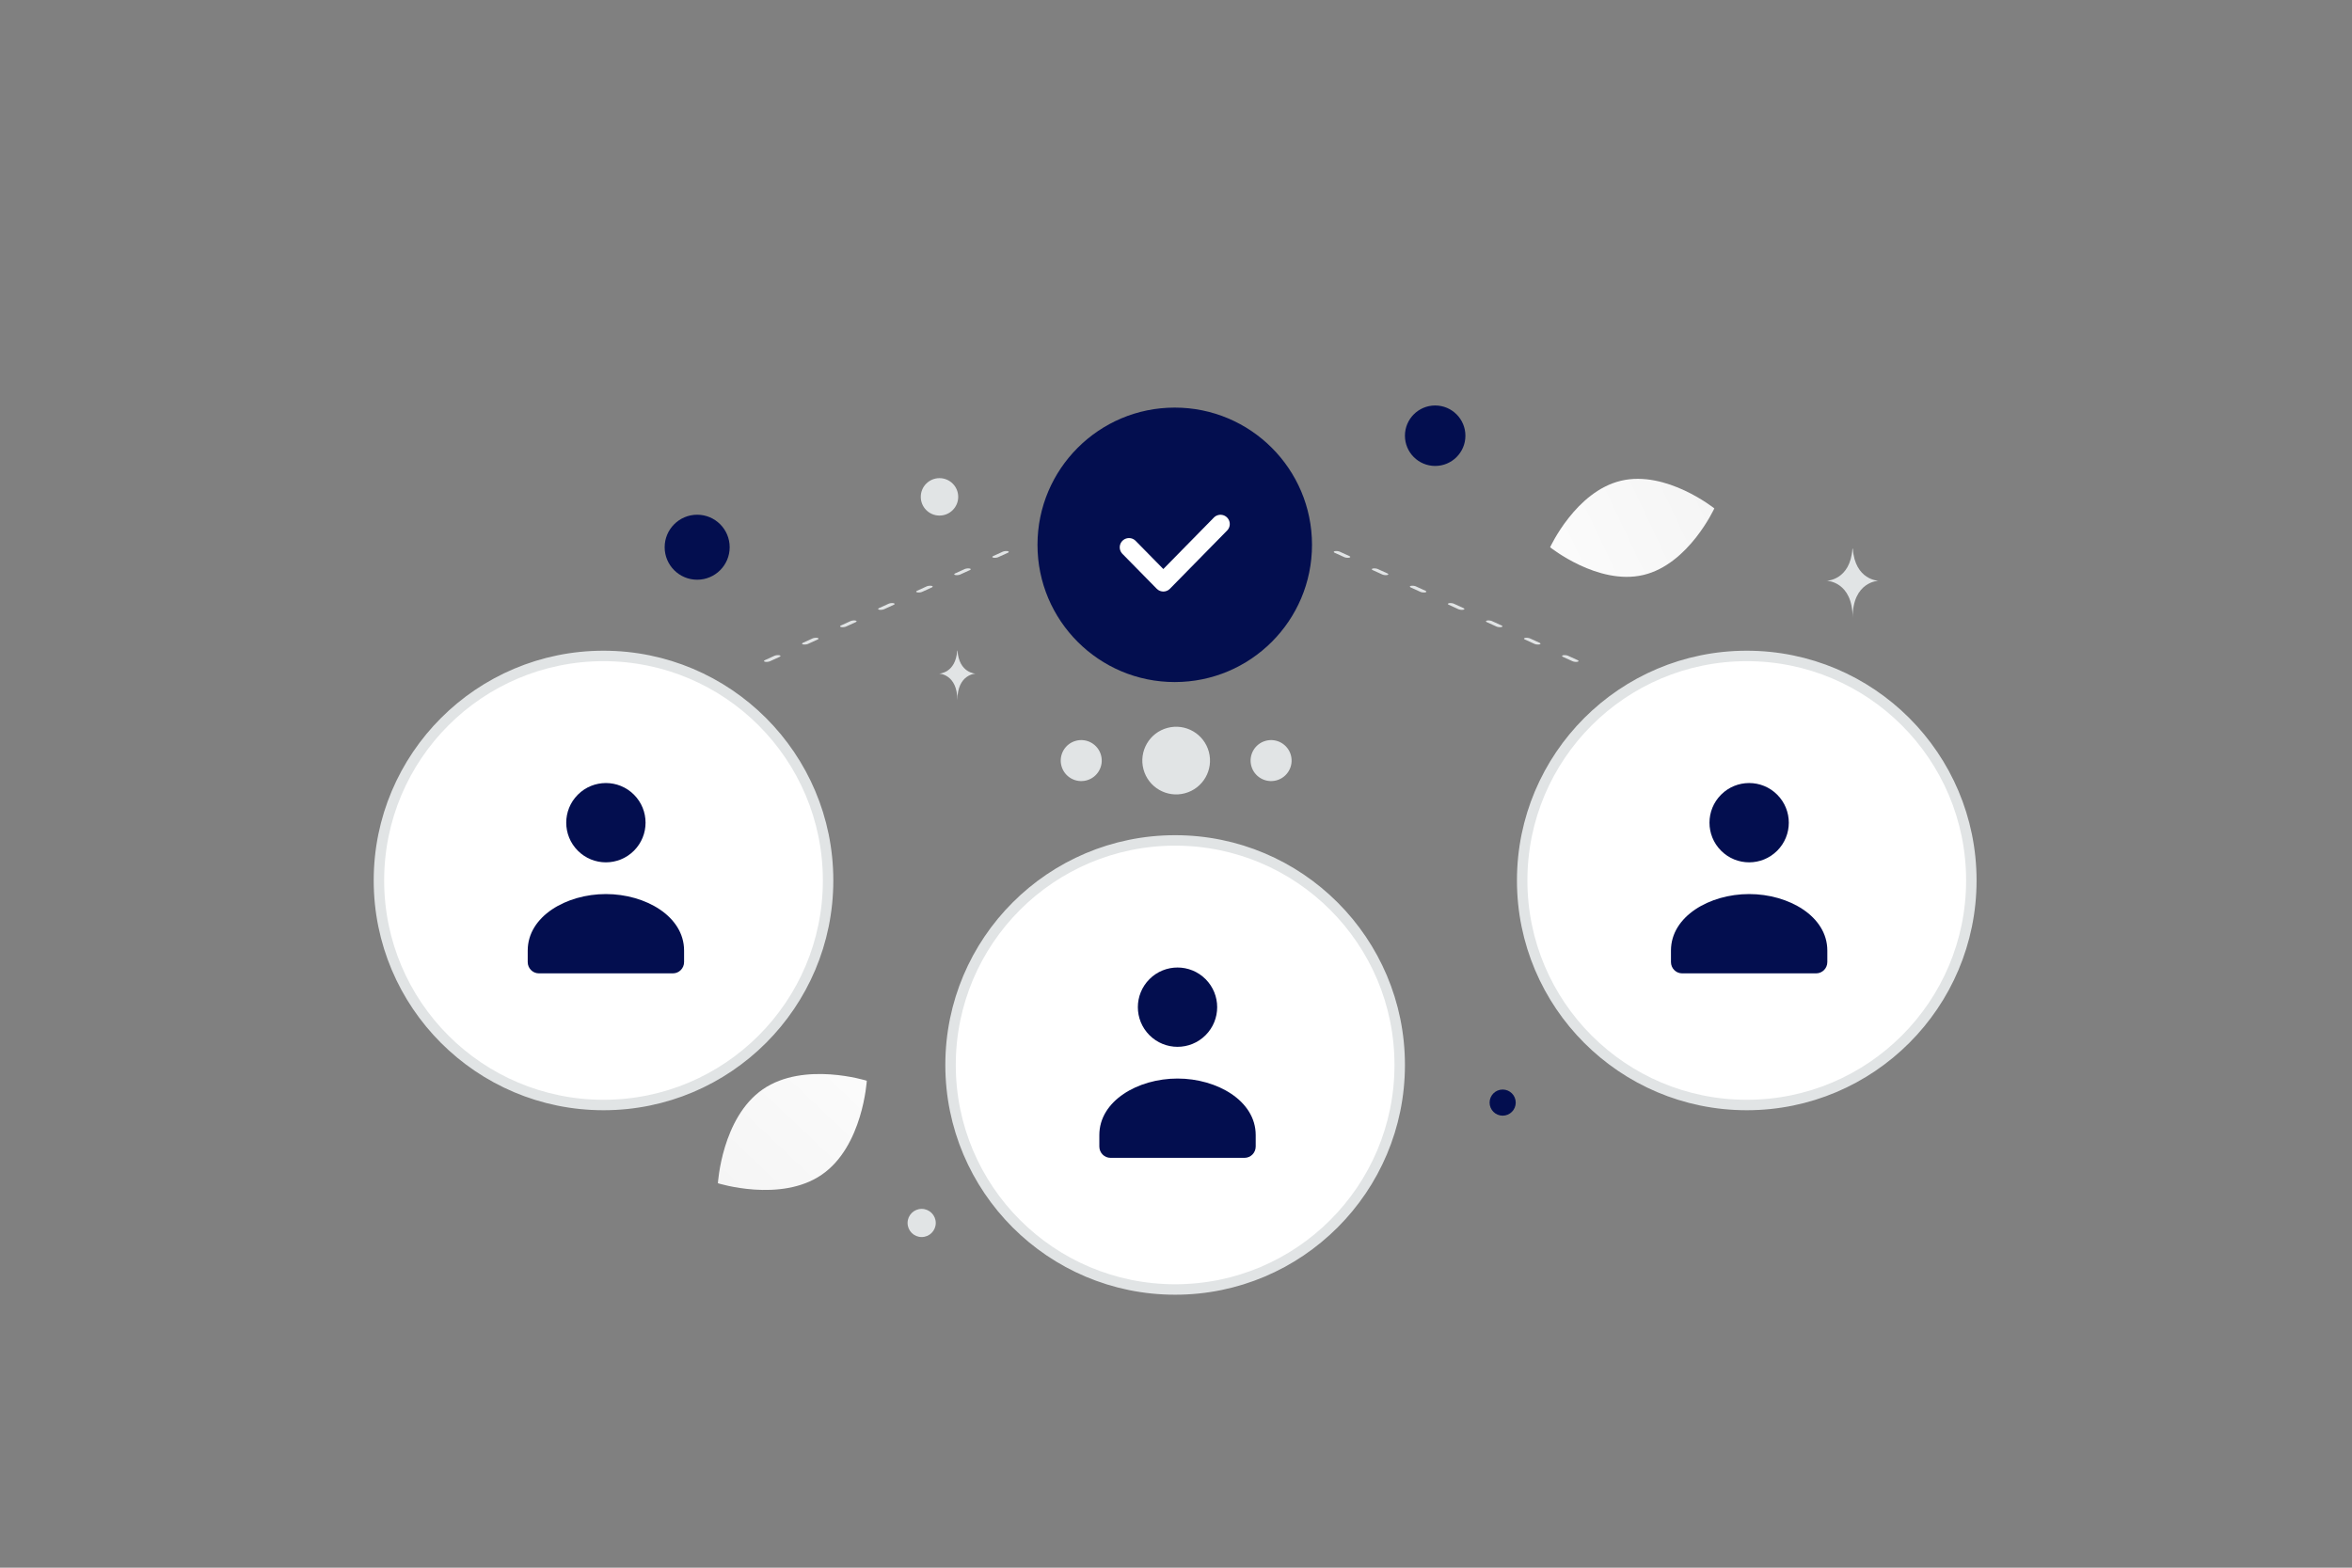
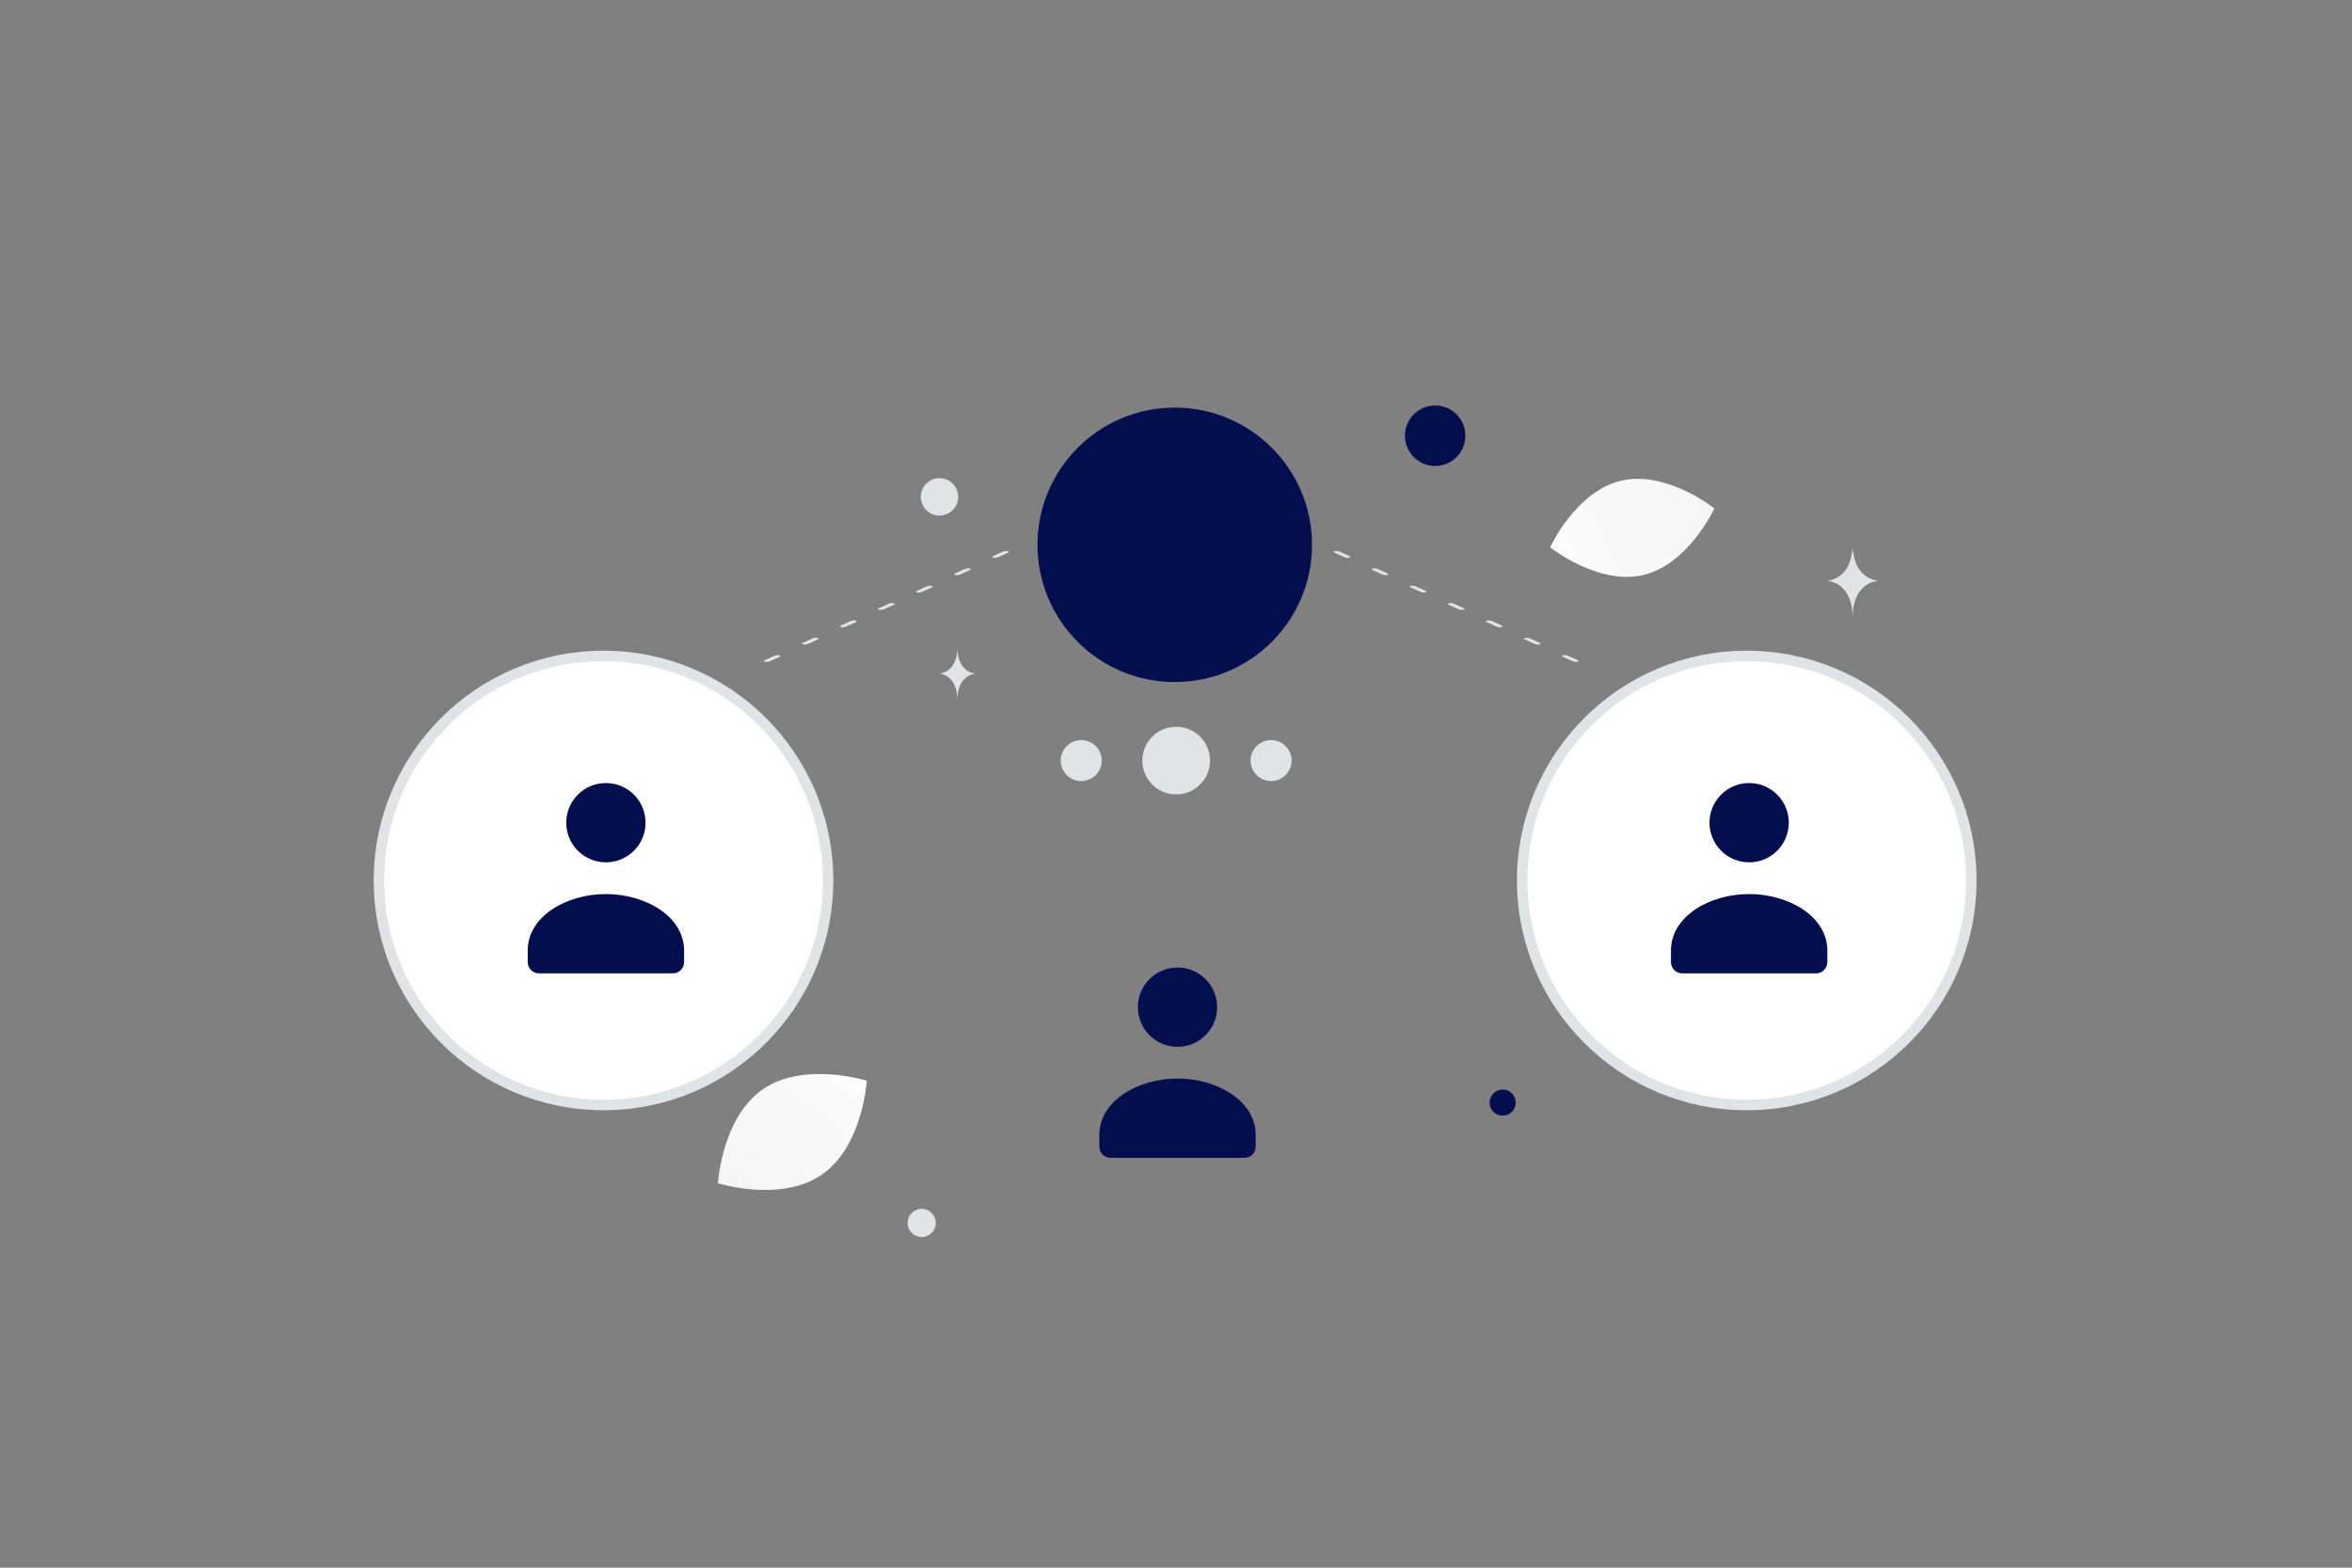
<svg xmlns="http://www.w3.org/2000/svg" width="900" height="600" viewBox="0 0 900 600" fill="none">
  <rect x="0" y="0" width="900" height="600" fill="#808080" stroke="none" />
  <path fill="transparent" d="M0 0h900v600H0z" />
  <path d="M628.854 220.056c-17.348 4.11-35.696-10.602-35.696-10.602s9.791-21.368 27.145-25.465c17.348-4.11 35.69 10.59 35.69 10.59s-9.791 21.367-27.139 25.477z" fill="url(#a)" />
  <path d="M291.922 416.892c15.728-10.834 39.757-3.261 39.757-3.261s-1.488 25.134-17.227 35.957c-15.728 10.834-39.745 3.271-39.745 3.271s1.487-25.134 17.215-35.967z" fill="url(#b)" />
  <ellipse cx="693.309" cy="311.001" rx="12.672" ry="12.121" transform="rotate(180 693.309 311.001)" fill="#030e4f" />
-   <circle r="12.438" transform="matrix(-1 0 0 1 266.775 209.438)" fill="#030e4f" />
  <circle r="11.57" transform="matrix(-1 0 0 1 549.173 166.761)" fill="#030e4f" />
  <circle r="5" transform="matrix(-1 0 0 1 575 422)" fill="#030e4f" />
  <circle r="10.945" transform="matrix(-1 0 0 1 232.592 338.728)" fill="#E1E4E5" />
  <circle r="5.393" transform="matrix(-1 0 0 1 352.679 468.065)" fill="#E1E4E5" />
  <circle r="5.384" transform="scale(1 -1) rotate(-75 -47.577 -308.211)" fill="#E1E4E5" />
  <circle r="7.162" transform="matrix(-1 0 0 1 359.5 190.162)" fill="#E1E4E5" />
  <ellipse rx="5.509" ry="4.407" transform="matrix(-1 0 0 1 606.372 292.882)" fill="#E1E4E5" />
  <path d="M708.842 210h.145c.853 12.093 9.846 12.279 9.846 12.279s-9.917.193-9.917 14.166c0-13.973-9.917-14.166-9.917-14.166s8.99-.186 9.843-12.279zm-342.556 39h.101c.603 8.688 6.951 8.822 6.951 8.822s-7 .139-7 10.178c0-10.039-7-10.178-7-10.178s6.345-.134 6.948-8.822z" fill="#E1E4E5" />
  <circle r="12.95" transform="scale(1 -1) rotate(-75 35.349 -438.816)" fill="#E1E4E5" />
  <circle r="7.846" transform="scale(1 -1) rotate(-75 53.512 -462.487)" fill="#E1E4E5" />
  <circle r="7.846" transform="scale(1 -1) rotate(-75 17.186 -415.146)" fill="#E1E4E5" />
  <circle cx="230.936" cy="336.983" r="85.936" fill="#fff" stroke="#E1E4E5" stroke-width="4" />
  <path fill-rule="evenodd" clip-rule="evenodd" d="M201.932 363.871v4.331c0 2.391 1.914 4.331 4.273 4.331h51.288c2.359 0 4.274-1.94 4.274-4.331v-4.4c0-13.105-14.78-21.62-29.918-21.62s-29.917 8.519-29.917 21.62m19.187-59.666c-5.927 5.926-5.927 15.535 0 21.461 5.926 5.927 15.535 5.927 21.461 0 5.927-5.926 5.927-15.535 0-21.461-5.926-5.927-15.535-5.927-21.461 0z" fill="#030e4f" />
-   <circle cx="449.668" cy="407.59" r="85.936" fill="#fff" stroke="#E1E4E5" stroke-width="4" />
  <path fill-rule="evenodd" clip-rule="evenodd" d="M420.663 434.478v4.331c0 2.391 1.915 4.331 4.274 4.331h51.287c2.359 0 4.274-1.94 4.274-4.331v-4.4c0-13.105-14.779-21.62-29.918-21.62-15.138 0-29.917 8.519-29.917 21.62m19.187-59.666c-5.926 5.926-5.926 15.535 0 21.461 5.927 5.927 15.535 5.927 21.462 0 5.926-5.926 5.926-15.535 0-21.461-5.927-5.927-15.535-5.927-21.462 0z" fill="#030e4f" />
  <circle cx="668.402" cy="336.983" r="85.936" fill="#fff" stroke="#E1E4E5" stroke-width="4" />
  <path fill-rule="evenodd" clip-rule="evenodd" d="M639.398 363.871v4.331c0 2.391 1.915 4.331 4.274 4.331h51.288c2.359 0 4.273-1.94 4.273-4.331v-4.4c0-13.105-14.779-21.62-29.917-21.62-15.138 0-29.918 8.519-29.918 21.62m19.187-59.666c-5.927 5.926-5.927 15.535 0 21.461 5.926 5.927 15.535 5.927 21.461 0 5.927-5.926 5.927-15.535 0-21.461-5.926-5.927-15.535-5.927-21.461 0z" fill="#030e4f" />
  <path transform="matrix(.91 -.415 .979 .205 293.747 253.481)" stroke="#E1E4E5" stroke-width="2" stroke-linecap="round" stroke-dasharray="4 12" d="M1-1h103.573" />
  <path transform="matrix(-.91 -.415 -.979 .205 602.634 253.481)" stroke="#E1E4E5" stroke-width="2" stroke-linecap="round" stroke-dasharray="4 12" d="M1-1h103.573" />
  <path fill-rule="evenodd" clip-rule="evenodd" d="M449.522 261.043c-29.005 0-52.522-23.517-52.522-52.522S420.517 156 449.522 156s52.521 23.516 52.521 52.521c0 29.005-23.516 52.522-52.521 52.522z" fill="#030e4f" />
-   <path d="m467.029 200.564-21.879 22.281-13.135-13.367" stroke="#fff" stroke-width="7.091" stroke-linecap="round" stroke-linejoin="round" />
  <defs>
    <linearGradient id="a" x1="563.526" y1="230.274" x2="715.39" y2="158.529" gradientUnits="userSpaceOnUse">
      <stop stop-color="#fff" />
      <stop offset="1" stop-color="#EEE" />
    </linearGradient>
    <linearGradient id="b" x1="353.189" y1="381.346" x2="229.383" y2="511.897" gradientUnits="userSpaceOnUse">
      <stop stop-color="#fff" />
      <stop offset="1" stop-color="#EEE" />
    </linearGradient>
  </defs>
</svg>